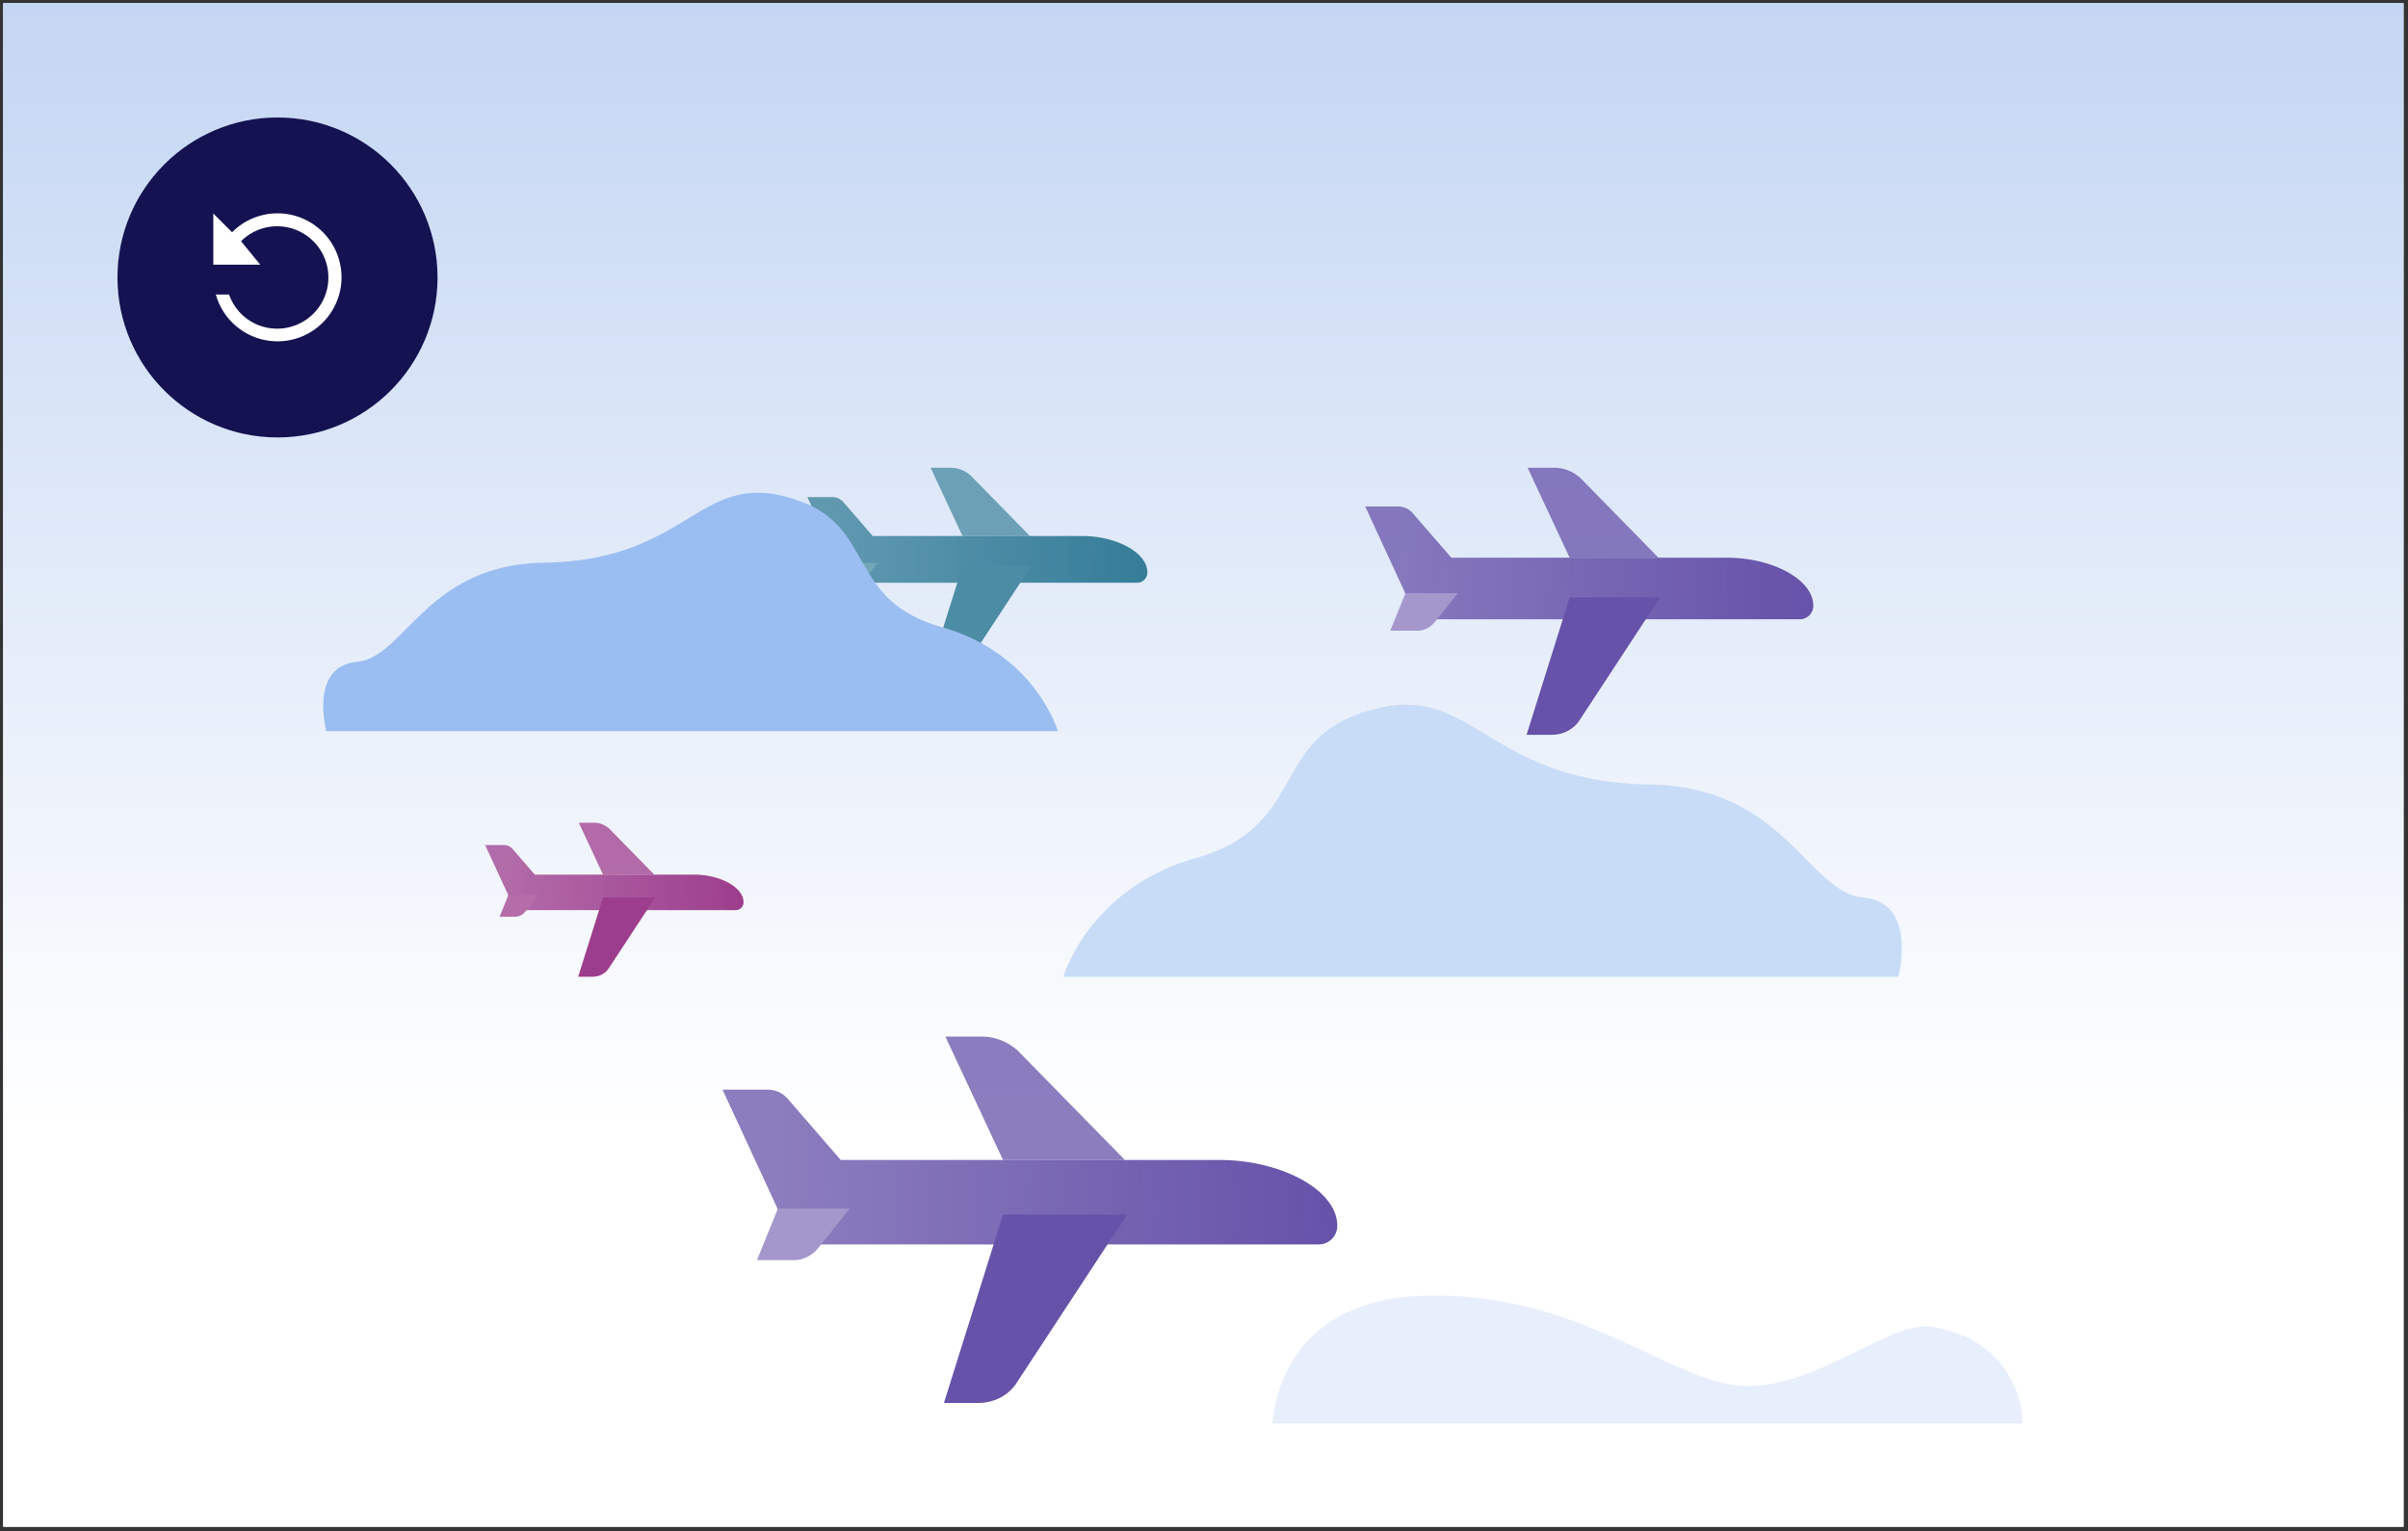
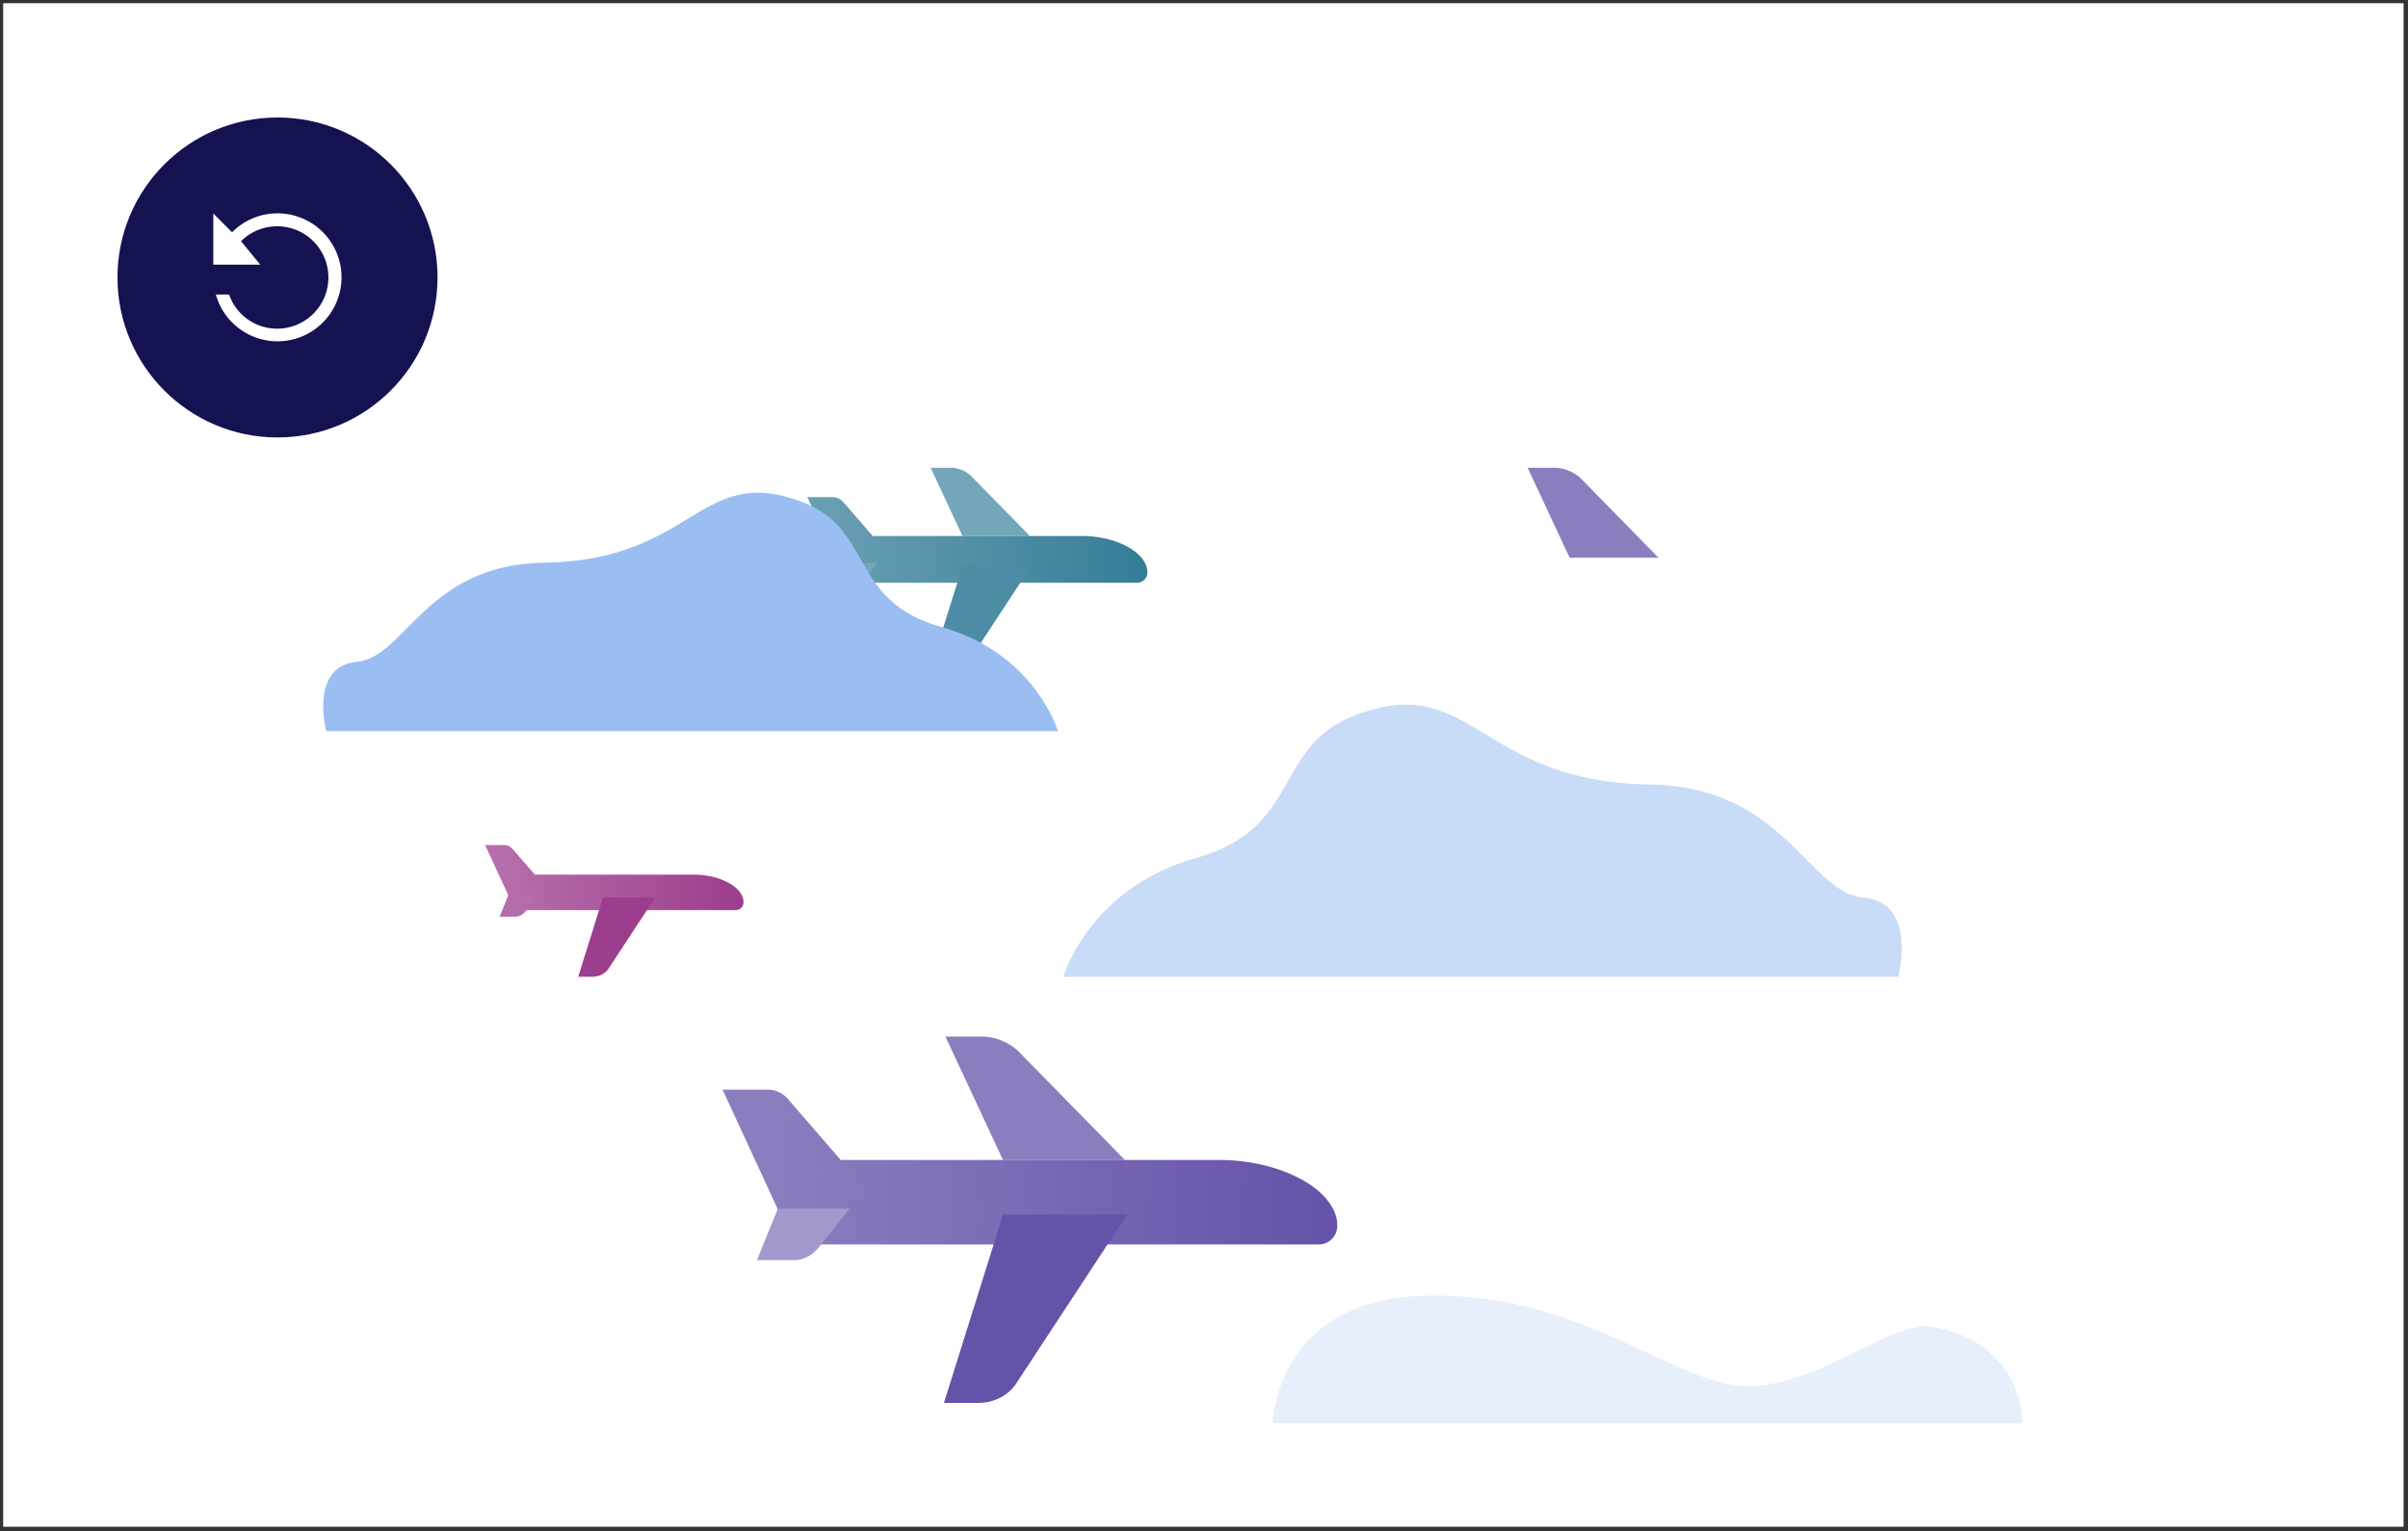
<svg xmlns="http://www.w3.org/2000/svg" width="316" height="201" fill="none">
  <rect width="100%" height="100%" fill="#333333" stroke="none" />
  <g clip-path="url(#a)">
    <path fill="#fff" d="M.417.424h315v200h-315z" />
-     <path fill="url(#b)" d="M.417.424h315v200h-315z" />
    <path d="m135.154 70.361-7.817-7.98c-.76-.65-1.737-1.03-2.768-.977h-2.443l4.18 8.957h8.848Z" fill="#4688A1" fill-opacity=".75" />
    <path d="M141.993 70.361h-27.467l-3.855-4.451a1.926 1.926 0 0 0-1.411-.651h-3.311l3.962 8.576s.435 2.66 3.095 2.66h36.207c.76 0 1.357-.597 1.357-1.357 0-2.606-4.071-4.777-8.577-4.777Z" fill="url(#c)" />
    <path d="m109.966 73.89-1.52 3.745h2.714c.652 0 1.249-.326 1.683-.814l2.334-2.931h-5.211Z" fill="#74A6B8" />
    <path d="m135.318 74.324-7.98 12.16c-.597.977-1.683 1.52-2.823 1.52h-2.497l4.288-13.68h9.012Z" fill="#4C8CA4" />
    <path d="m217.64 73.21-10.301-10.516c-1.002-.859-2.289-1.36-3.649-1.288h-3.219l5.509 11.804h11.66Z" fill="#6652A9" fill-opacity=".75" />
-     <path d="M226.654 73.21h-36.199l-5.079-5.866a2.543 2.543 0 0 0-1.86-.859h-4.364l5.222 11.303s.572 3.506 4.078 3.506h47.716a1.771 1.771 0 0 0 1.789-1.789c0-3.433-5.366-6.295-11.303-6.295Z" fill="url(#d)" />
-     <path d="m184.446 77.86-2.003 4.936h3.577c.859 0 1.646-.429 2.218-1.073l3.076-3.863h-6.868Z" fill="#A497CC" />
-     <path d="M217.856 78.432 207.34 94.457c-.787 1.288-2.218 2.003-3.72 2.003h-3.291l5.652-18.028h11.875Z" fill="#6652A9" />
    <path d="m147.618 152.269-14.131-14.425c-1.374-1.178-3.141-1.865-5.005-1.767h-4.416l7.556 16.192h15.996Z" fill="#6652A9" fill-opacity=".75" />
    <path d="M159.982 152.269h-49.656l-6.967-8.047c-.589-.687-1.57-1.177-2.552-1.177h-5.986l7.164 15.505s.785 4.808 5.594 4.808h65.455a2.429 2.429 0 0 0 2.453-2.453c0-4.71-7.36-8.636-15.505-8.636Z" fill="url(#e)" />
    <path d="m102.084 158.648-2.748 6.771h4.907c1.178 0 2.257-.588 3.042-1.472l4.22-5.299h-9.421Z" fill="#A497CC" />
    <path d="m147.914 159.433-14.426 21.982c-1.079 1.766-3.042 2.748-5.103 2.748h-4.514l7.753-24.73h16.29Z" fill="#6652A9" />
-     <path d="m85.859 114.81-5.941-6.065c-.578-.495-1.32-.784-2.104-.743h-1.857l3.177 6.808h6.725Z" fill="#9D3D8D" fill-opacity=".75" />
    <path d="M91.056 114.81H70.18l-2.93-3.384a1.468 1.468 0 0 0-1.072-.495h-2.516l3.011 6.519s.33 2.021 2.352 2.021h27.518a1.02 1.02 0 0 0 1.031-1.031c0-1.98-3.094-3.63-6.518-3.63Z" fill="url(#f)" />
    <path d="m66.715 117.491-1.155 2.847h2.062c.496 0 .95-.247 1.28-.619l1.773-2.228h-3.96Z" fill="#B56DA9" />
    <path d="m85.983 117.821-6.065 9.242c-.454.742-1.279 1.155-2.145 1.155h-1.898l3.26-10.397h6.848Z" fill="#9D3D8D" />
    <path d="M249.115 128.218H139.53s3.397-11.649 17.418-15.591c14.021-3.942 10.031-14.645 20.943-18.764 15.398-5.816 16.023 8.797 38.632 9.118 17.626.256 20.783 14.197 27.994 14.838 7.21.641 4.598 10.399 4.598 10.399Z" fill="#C9DCF7" />
    <path d="M265.374 186.859c.162-2.975-1.797-11.062-11.907-12.698-5.427-.881-15.277 8.312-24.847 7.755-9.57-.557-21.414-12.401-41.697-11.835-17.37.485-19.653 13.156-19.949 16.778h98.4Z" fill="#E7EFFC" />
    <path d="M42.82 95.978h96.01s-2.97-10.21-15.26-13.66c-12.29-3.45-8.79-12.83-18.35-16.44-13.49-5.1-14.05 7.7-33.85 7.99-15.45.22-18.22 12.43-24.53 13.01-6.31.58-4.02 9.1-4.02 9.1Z" fill="#9BBEF2" />
    <circle cx="36.417" cy="36.424" r="21" fill="#141251" />
    <path d="M30.455 30.488a8.4 8.4 0 1 1-2.128 8.176h1.736a6.664 6.664 0 0 0 6.328 4.48 6.72 6.72 0 1 0-4.76-11.48l2.52 3.08h-6.16v-6.72l2.464 2.464Z" fill="#fff" />
  </g>
  <defs>
    <linearGradient id="b" x1="157.917" y1=".424" x2="157.917" y2="200.424" gradientUnits="userSpaceOnUse">
      <stop stop-color="#C4D6F3" />
      <stop offset=".74" stop-color="#fff" />
    </linearGradient>
    <linearGradient id="c" x1="109.348" y1="72.893" x2="150.57" y2="73.395" gradientUnits="userSpaceOnUse">
      <stop stop-color="#357D98" stop-opacity=".75" />
      <stop offset="1" stop-color="#357D98" />
    </linearGradient>
    <linearGradient id="d" x1="183.631" y1="76.547" x2="237.957" y2="77.209" gradientUnits="userSpaceOnUse">
      <stop stop-color="#6652A9" stop-opacity=".75" />
      <stop offset="1" stop-color="#6652A9" />
    </linearGradient>
    <linearGradient id="e" x1="100.966" y1="156.847" x2="175.487" y2="157.754" gradientUnits="userSpaceOnUse">
      <stop stop-color="#6652A9" stop-opacity=".75" />
      <stop offset="1" stop-color="#6652A9" />
    </linearGradient>
    <linearGradient id="f" x1="66.245" y1="116.734" x2="97.574" y2="117.116" gradientUnits="userSpaceOnUse">
      <stop stop-color="#9D3D8D" stop-opacity=".75" />
      <stop offset="1" stop-color="#9D3D8D" />
    </linearGradient>
    <clipPath id="a">
      <path fill="#fff" transform="translate(.417 .424)" d="M0 0h315v200H0z" />
    </clipPath>
  </defs>
</svg>